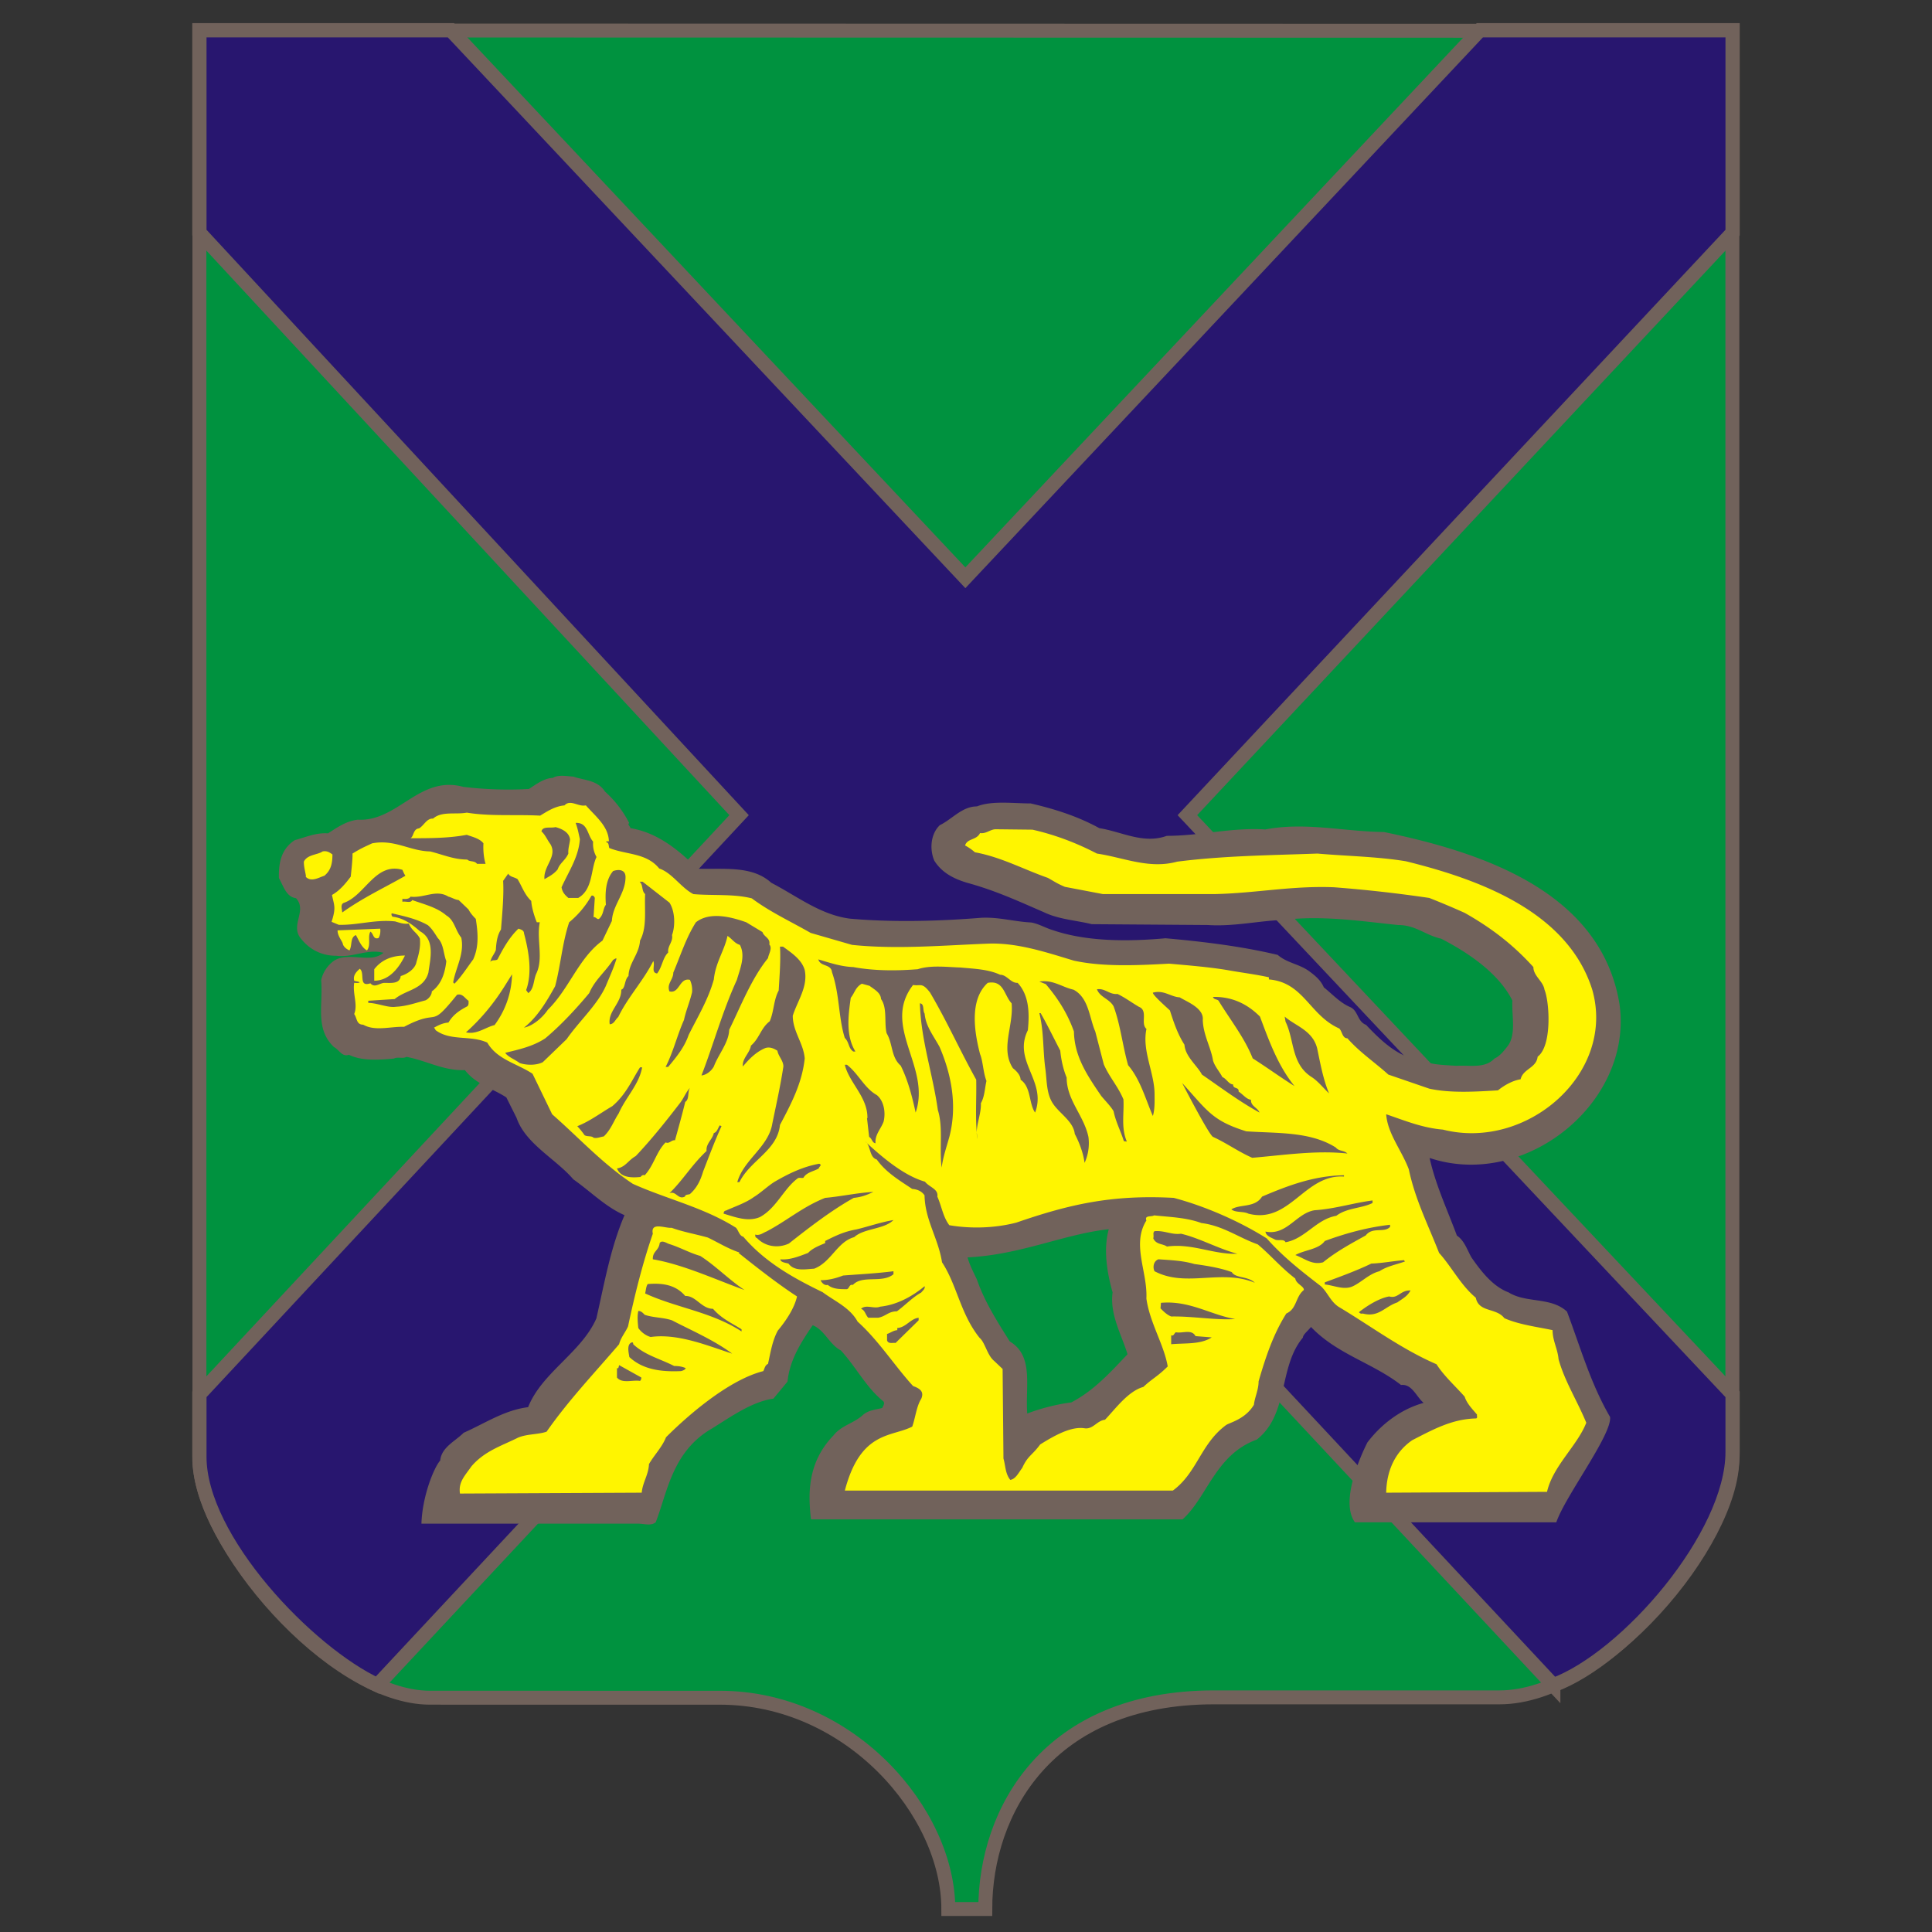
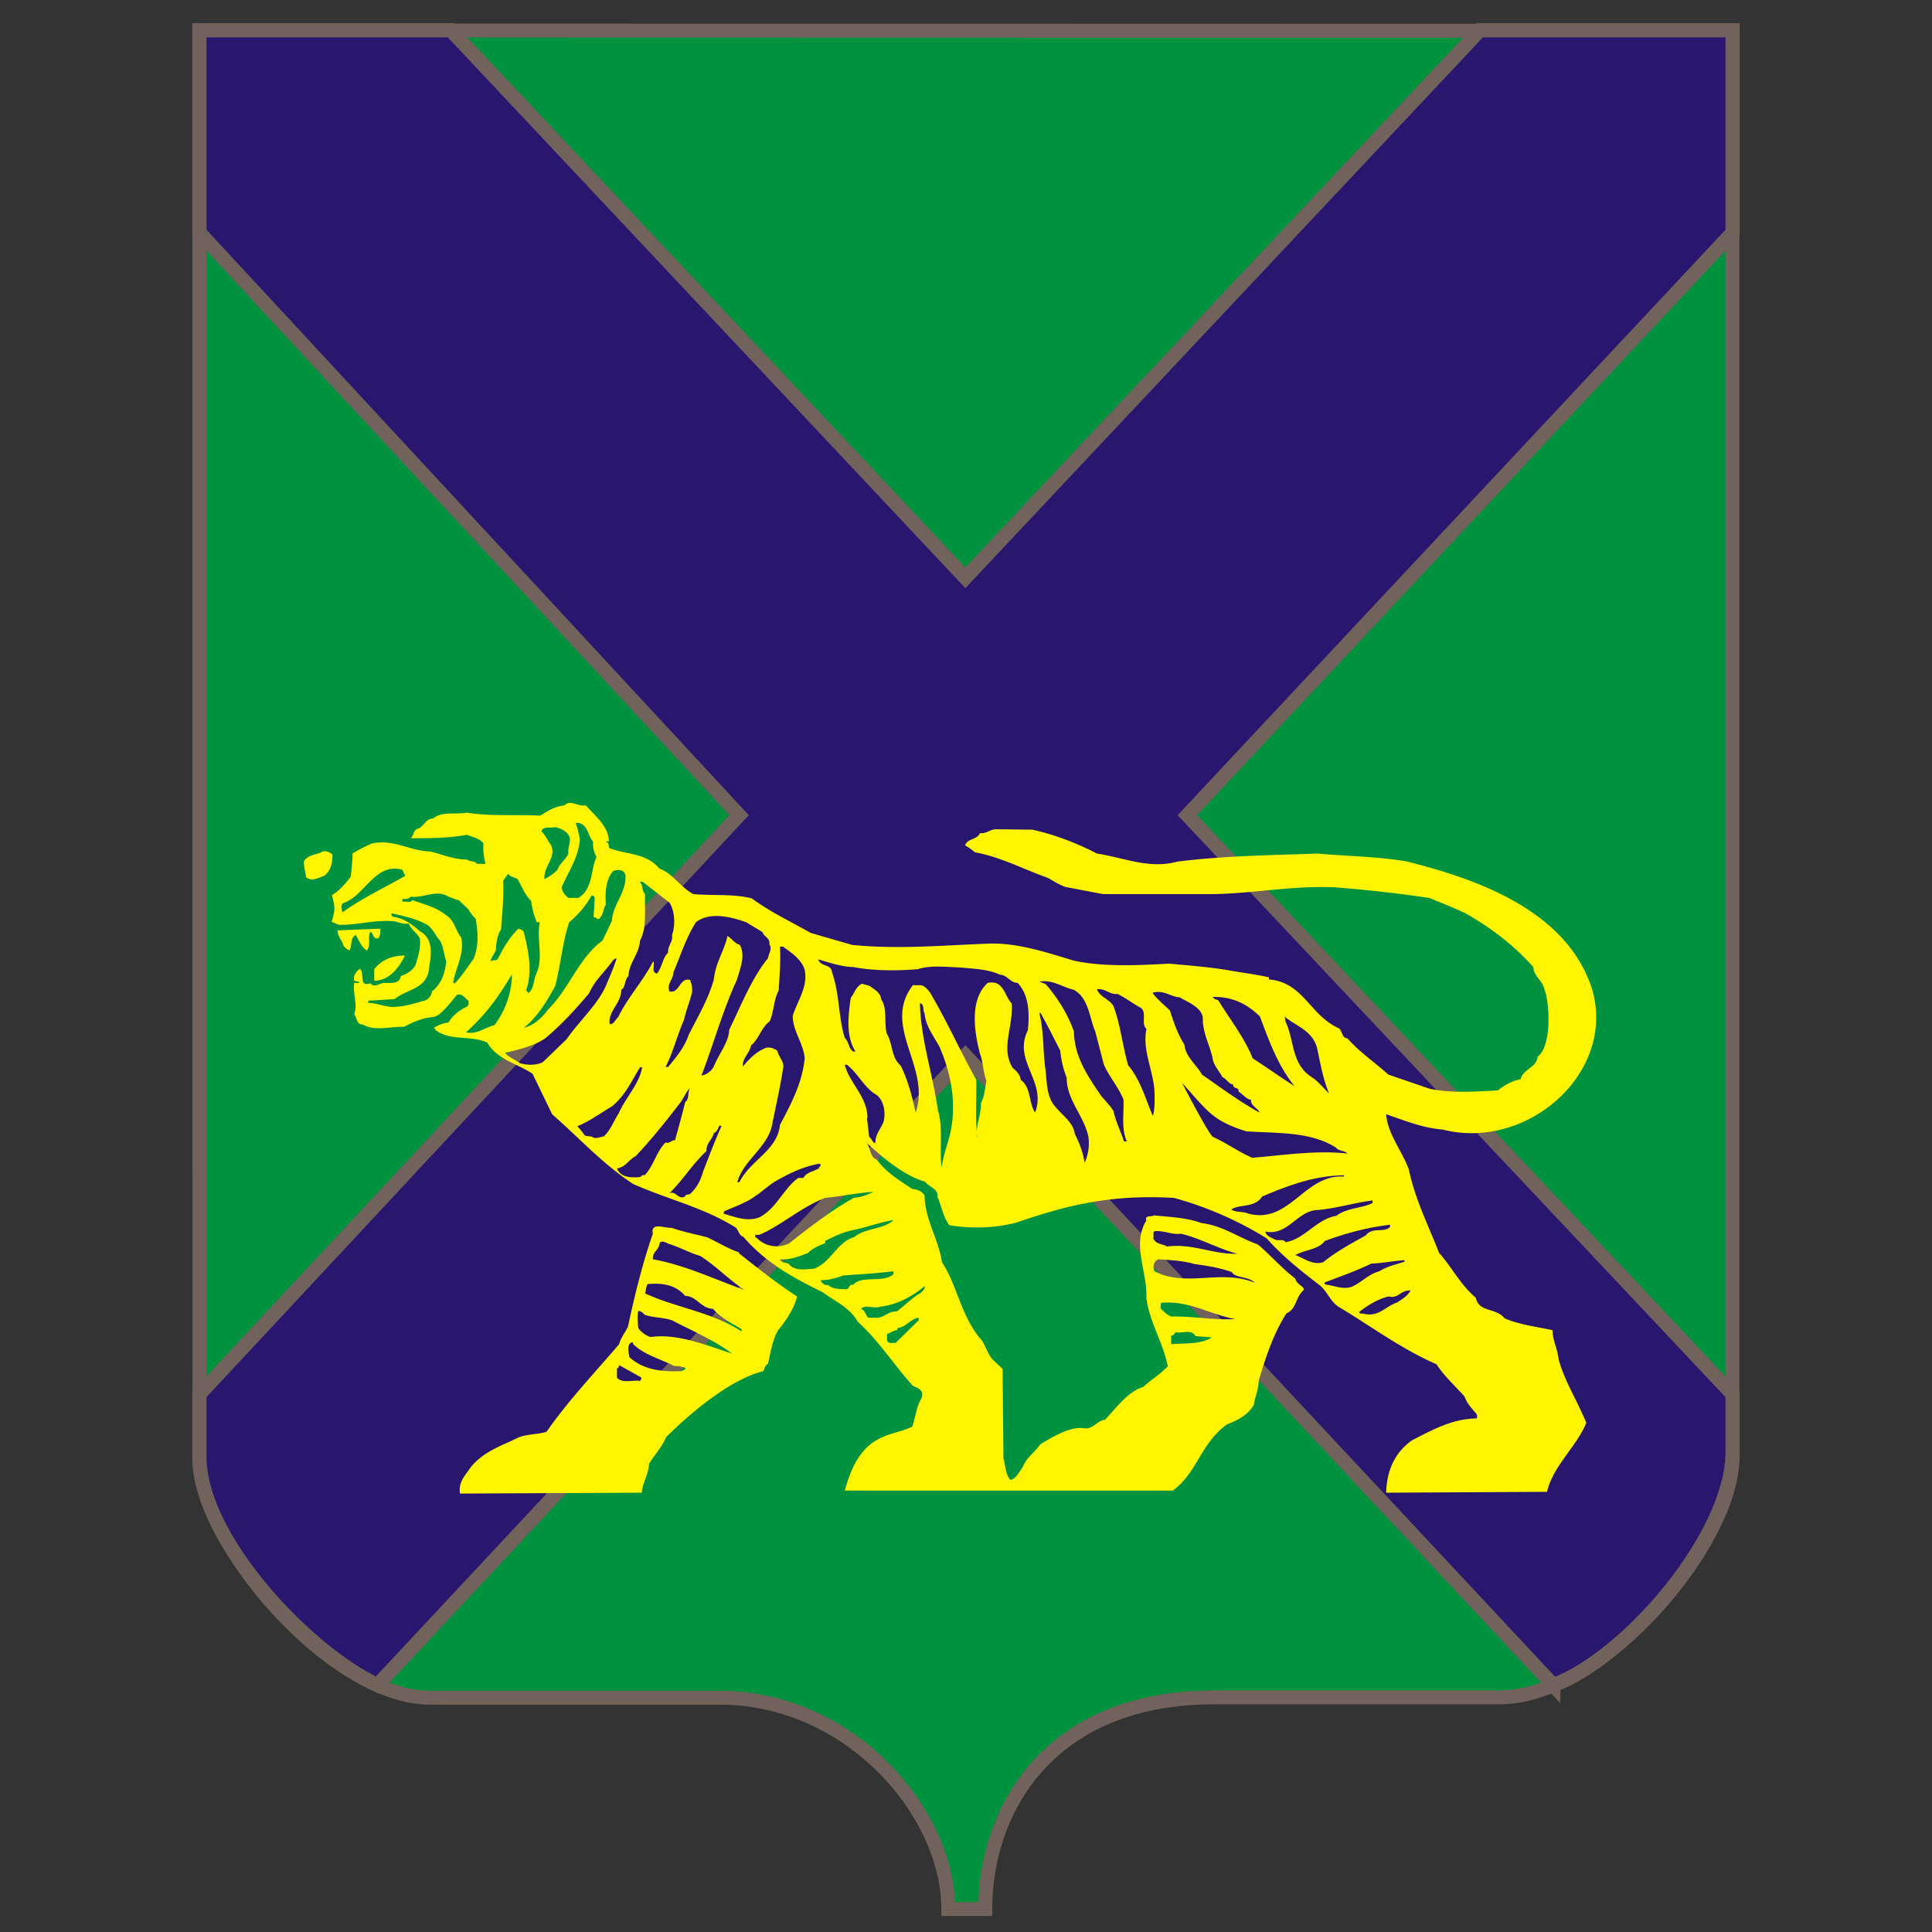
<svg xmlns="http://www.w3.org/2000/svg" viewBox="0 0 140 140">
  <rect x="0" y="0" width="140" height="140" fill="#333333" stroke="none" />
  <path fill="#00923f" fill-rule="evenodd" stroke="#71625b" stroke-miterlimit="10" stroke-width="1.009" d="M14.45 105.682c0 6.067 9.565 17.34 16.713 17.34l21 .002c9.435 0 16.555 8.306 16.556 15.31h2.677c0-7.083 4.522-15.337 16.583-15.337h20.688c7.51 0 16.867-11.248 16.867-17.315V2.235L14.45 2.209l.001 103.473h0z" clip-rule="evenodd" />
  <path fill="#28166f" fill-rule="evenodd" stroke="#71625b" stroke-miterlimit="10" stroke-width="1.032" d="M112.555 122.114c5.322-1.953 12.995-10.817 12.995-16.892v-4.185L86.042 59.07l39.509-42.216V2.193h-18.316L69.954 41.867 32.673 2.193H14.449v14.661L53.556 59.07l-39.107 41.967v4.525c0 6.013 7.889 14.227 12.902 16.55l42.603-45.623 42.601 45.626h0z" clip-rule="evenodd" />
-   <path fill="#71625b" fill-rule="evenodd" d="M43.832 57.354a7.837 7.837 0 0 1 1.763 2.288c-.155.093.061.216.092.371 1.917.31 3.463 1.546 4.855 2.937 1.917.062 3.957-.248 5.348 1.02 1.856.96 3.555 2.32 5.69 2.598 3.122.279 6.46.186 9.521-.062 1.298-.062 2.38.279 3.617.34.556.094 1.052.403 1.577.557 2.443.835 5.441.835 8.162.587 2.782.248 5.534.587 8.13 1.205.68.588 1.515.65 2.226 1.144.433.31.897.68 1.114 1.205.618.494 1.174 1.114 1.886 1.422.618.248.525 1.052 1.174 1.298 1.144 1.206 2.381 2.381 3.989 2.567.773.34 1.67.34 2.566.402.959-.062 2.04.217 2.751-.525.402-.186.68-.556.928-.866.68-.835.31-2.226.372-3.34-.99-1.977-3.185-3.462-5.163-4.482-1.145-.248-1.825-.99-3.123-.99-2.689-.278-5.472-.71-8.285-.371-1.825.062-3.586.494-5.504.371l-8.409-.061c-1.113-.28-2.38-.341-3.463-.866-1.855-.804-3.524-1.577-5.565-2.133-.928-.279-1.825-.711-2.381-1.608-.34-.804-.279-1.916.402-2.567.897-.432 1.608-1.36 2.69-1.36 1.082-.432 2.628-.216 3.895-.216 1.732.402 3.4.927 4.977 1.793 1.608.248 3.185 1.175 4.885.556 2.443 0 4.669-.618 7.143-.463 2.906-.556 5.689.155 8.595.186 6.863 1.422 15.705 4.204 17.066 12.46 1.02 7.11-6.802 13.479-13.758 11.16.432 1.947 1.267 3.71 1.978 5.627.526.34.742 1.02 1.052 1.577.71 1.02 1.546 2.102 2.69 2.535 1.297.804 3.06.31 4.234 1.392.959 2.535 1.7 5.193 3.123 7.636.155 1.267-3.278 5.78-3.896 7.636H98.184c-1.33-1.824 1.205-6.338.896-5.78 1.052-1.392 2.505-2.443 4.082-2.876-.526-.432-.835-1.39-1.64-1.298-2.07-1.608-4.637-2.226-6.522-4.204-.217.279-.587.556-.587.773-1.794 2.133-.99 5.534-3.34 7.389-2.998 1.082-3.586 4.174-5.38 5.78H58.766c-.185-1.669-.34-4.05 1.639-6.09.556-.71 1.453-.866 2.102-1.453.403-.371.928-.402 1.422-.525.062-.155.248-.37.031-.525-1.205-.99-1.947-2.474-3.03-3.648-.835-.433-1.174-1.484-2.04-1.825-.866 1.267-1.67 2.536-1.824 4.082l-1.021 1.236c-1.546.217-3.06 1.298-4.452 2.164-2.906 1.67-3.246 4.7-4.081 6.801-.37.279-.804.093-1.33.093H30.539c.062-1.978.897-4.05 1.36-4.575.093-.96 1.083-1.391 1.701-2.01 1.546-.68 2.937-1.638 4.669-1.854.99-2.505 3.864-3.958 4.946-6.431.587-2.567 1.02-5.101 2.04-7.482-1.36-.587-2.474-1.731-3.71-2.597-1.267-1.484-3.463-2.567-4.112-4.452l-.742-1.484c-.99-.649-2.226-.959-2.999-1.978-1.546.062-2.844-.711-4.235-.959-.31.155-.587-.03-.928.124-1.051.093-2.319.186-3.246-.279-.495.186-.711-.371-1.083-.556-1.39-1.329-.773-3.03-.927-4.854a2.365 2.365 0 0 1 .958-1.422c1.083-.65 2.629.248 3.555-.556-1.174-.31-2.195.371-3.431.216-1.02 0-1.917-.432-2.566-1.267-.773-.958.494-2.009-.34-2.906-.712-.093-.898-.866-1.237-1.453-.031-1.082.155-2.102 1.143-2.75.804-.218 1.546-.557 2.412-.495.68-.433 1.329-.897 2.164-.99 2.906.155 4.452-3.246 7.636-2.38 1.515.185 3.185.247 4.762.154.525-.34 1.082-.773 1.731-.804.403-.247.99-.123 1.484-.093.774.276 1.764.245 2.289 1.079zm36.512 31.72c-.402 1.485-.124 3.154.279 4.576-.217 1.608.649 3.061 1.082 4.483-1.175 1.237-2.411 2.629-4.08 3.493-1.022.124-2.227.433-3.186.804-.154-1.978.495-4.174-1.267-5.224-.896-1.422-1.824-2.875-2.38-4.483-.248-.525-.526-1.052-.68-1.608 3.864-.186 7.017-1.7 10.232-2.04z" clip-rule="evenodd" />
  <path fill="#fff500" fill-rule="evenodd" d="M46.47 99.82c0 .092 0 .154-.092.247-.525-.093-1.298.217-1.67-.248v-.68c.124.062.124-.123.155-.216l1.608.896zm-.586-2.412c.865.804 1.947 1.051 2.967 1.577.279 0 .557.03.835.154-.03.124-.216.186-.34.217-1.391.062-2.751-.093-3.741-1.02-.031-.248-.217-.897.155-1.052.093-.031.124 0 .124.124zm40.747-.588l1.174.092c-.804.526-1.917.403-2.937.495v-.65c.186.094.217-.154.34-.216.496.094 1.145-.247 1.423.279zm-20.064-1.144l-1.67 1.639c-.217-.031-.525.093-.618-.186v-.463c.279-.093.432-.248.742-.279v-.155c.618-.03.959-.68 1.546-.742v.186zm-19.849-.401c.618.216 1.36.186 1.979.402 1.298.68 3.03 1.422 4.359 2.412-1.732-.556-3.927-1.484-5.905-1.205-.34-.093-.68-.341-.897-.65-.031-.31-.093-.834 0-1.236.217-.002.34.153.464.277zm42.789.308c-1.453.093-3.092-.216-4.638-.185-.31-.124-.525-.34-.773-.588l.031-.402c2.072-.185 3.586.867 5.38 1.175zm12.706-2.07c-.247.432-.525.555-.958.865-.928.31-1.36 1.113-2.505.804-.124.03-.186 0-.279-.093.619-.494 1.484-1.02 2.195-1.144.65.185.805-.464 1.547-.433zM67 93.202c.062.185-.155.34-.247.463-.588.309-1.206.959-1.763 1.36-.618 0-.804.37-1.36.463h-.711c-.217-.216-.217-.525-.525-.649.371-.34.927.031 1.39-.154 1.176-.123 2.288-.71 3.216-1.483zm-17.344.71c.773-.03 1.175.928 2.01.928.618.711 1.329 1.02 2.07 1.484v.155c-2.194-1.422-4.699-1.7-6.987-2.751.062-.248.062-.494.186-.68 1.083-.093 2.041.06 2.721.865zm15.087-1.576c-.804.68-2.257.03-2.937.773-.278-.062-.247.247-.432.31-.525 0-1.02 0-1.391-.31-.248.062-.432-.155-.525-.34.556 0 1.082-.125 1.638-.34 1.206-.093 2.443-.155 3.648-.31v.217zm37.007-1.02c0 .031.03.062.062.093-.587.217-1.298.34-1.855.711-.742.186-1.267.773-1.917 1.083-.65.31-1.36-.062-2.04-.124v-.155c1.082-.402 2.288-.835 3.37-1.36.834-.032 1.576-.186 2.38-.248zm-15.211.278c.897.124 1.886.278 2.72.587.279.463 1.175.279 1.67.773-2.443-1.02-4.978.371-7.265-.835-.124-.217-.124-.71.279-.866.896.063 1.762.094 2.596.34zm-35.8-.587c1.113.71 2.164 1.793 3.215 2.473-2.07-.742-4.451-1.855-6.646-2.226-.031-.587.432-.618.494-1.174.155-.248.494 0 .68.062.803.247 1.483.648 2.257.865zM85.58 89.4c1.33.31 2.69 1.082 4.082 1.453-1.763.062-3.247-.773-5.101-.525-.309-.217-.773-.124-.99-.588.062-.247-.062-.402.093-.525.71-.062 1.236.278 1.916.185zm-34.286.279c.773.37 1.453.803 2.288 1.082l-.062.031c1.36 1.083 2.813 2.226 4.235 3.154-.186.834-.773 1.731-1.391 2.473-.403.742-.525 1.577-.711 2.412-.217.093-.248.34-.34.525-2.443.618-5.35 3.092-7.05 4.792-.278.711-.866 1.299-1.236 1.948-.031.773-.463 1.329-.525 2.07l-13.171.063c-.124-.835.34-1.267.835-1.978.958-1.114 2.195-1.484 3.37-2.072.65-.278 1.422-.216 2.071-.432 1.577-2.257 3.402-4.174 5.256-6.338.124-.494.463-.866.649-1.298.463-2.195 1.052-4.576 1.794-6.709-.186-.897.927-.372 1.36-.432.834.306 1.762.46 2.628.709zm49.435-.773c-.432.463-1.267-.031-1.762.618-1.052.587-2.102 1.143-3.092 1.947-.804.217-1.33-.279-2.01-.525.65-.372 1.702-.403 2.134-1.02 1.515-.557 3.092-.99 4.73-1.175v.155zm-35.987-.495c-.68.68-2.133.587-2.844 1.237-1.236.34-1.67 1.824-2.906 2.287-.618.031-1.422.217-1.855-.371-.217-.062-.587-.093-.587-.31.68.062 1.36-.216 2.009-.463.31-.34.804-.525 1.236-.711v-.155c.742-.37 1.36-.68 2.257-.835.897-.215 1.763-.525 2.69-.679zm34.72-1.237c-.805.402-1.855.34-2.63.928-1.452.247-2.256 1.67-3.678 1.916-.124-.279-.587-.062-.804-.217-.248-.124-.618-.247-.65-.556 1.547.31 2.227-1.329 3.556-1.546 1.453-.093 2.782-.525 4.204-.71v.185h.001zm-36.173-.804c-.463.217-.835.372-1.422.432-1.607.897-3.215 2.134-4.7 3.309-.803.371-1.73.217-2.318-.402-.124-.03-.124-.154-.124-.247.34.093.556-.124.804-.217 1.484-.773 2.628-1.793 4.266-2.443 1.083-.091 2.35-.37 3.494-.432zm34.1-1.112c-2.874-.186-3.926 3.462-6.924 2.689-.372-.186-.928-.062-1.237-.31.618-.402 1.7-.093 2.226-.927 1.887-.804 3.772-1.515 5.936-1.546v.094zm-38.057-.589c-.37.217-.897.28-1.114.68-.123.031-.31-.03-.402.031-1.02.742-1.546 2.164-2.751 2.814-.866.37-1.794 0-2.629-.248 0-.124.062-.217.155-.217.525-.247 1.453-.556 2.04-.99.464-.278 1.052-.834 1.515-1.113.959-.556 2.01-1.082 3.216-1.298.248.095-.03.219-.03.341zm-7.05-3.06c-.494 1.083-.896 2.165-1.329 3.278-.185.618-.432 1.175-.958 1.639-.124.062-.31 0-.37.186-.495.247-.619-.433-1.114-.248.99-.959 1.577-2.01 2.69-3.06-.063-.526.431-.836.524-1.299.248-.062.31-.401.433-.556l.125.06zm-2.627-1.762c-.216.897-.494 1.887-.742 2.782-.278-.03-.402.279-.68.155-.68.68-.835 1.639-1.515 2.38-.154-.061-.247.063-.31.125-.648.062-1.421.062-1.7-.619.618-.092.804-.587 1.36-.896 1.083-1.144 2.133-2.443 3.247-3.896.247-.34.402-.742.68-1.051-.185.31-.031.834-.34 1.02zM90.31 81.98c2.257.155 4.637 0 6.492 1.176.216.278.587.185.835.432-2.288-.248-4.669.124-6.895.31-.99-.433-1.886-1.083-2.844-1.515-.31-.155-2.412-4.235-2.226-3.896 1.825 2.01 2.165 2.72 4.638 3.493zm-43.777-4.637c-.217 1.236-1.206 2.195-1.701 3.339-.37.556-.556 1.174-1.083 1.67-.247.03-.463.155-.742.093-.123-.155-.463-.062-.649-.186a5.446 5.446 0 0 0-.525-.65c.928-.37 1.639-.927 2.536-1.452.99-.835 1.422-1.887 2.009-2.813h.155v-.001zm14.84-.186c.835.649 1.267 1.7 2.164 2.195.525.432.65 1.267.494 1.917-.185.525-.649.959-.587 1.577-.248-.03-.248-.34-.463-.463l-.155-1.36h.03c.032-1.515-1.328-2.567-1.638-3.865h.155v-.001zm34.07-1.205c.216 1.02.432 2.256.865 3.277-.432-.401-.803-.897-1.298-1.205-1.453-.959-1.206-2.659-1.855-3.989l-.062-.37c.773.679 2.01.988 2.35 2.287zm-20.035-2.536c.464.804.928 1.763 1.423 2.72.061.65.216 1.36.463 1.948 0 1.638 1.236 2.72 1.577 4.297a3.435 3.435 0 0 1-.279 1.886c-.093-.711-.371-1.453-.711-2.102-.093-.866-1.02-1.422-1.515-2.102-.556-.742-.494-1.732-.618-2.629-.186-1.36-.093-2.628-.432-4.019h.092v.001zM67 73.447c.093.928.587 1.515 1.083 2.412.865 2.009 1.298 4.266.71 6.523-.216.773-.463 1.484-.556 2.226-.185-1.33.124-2.906-.278-4.174-.372-2.658-1.236-5.1-1.298-7.729.34.031.184.526.34.742zm24.3.217c.65 1.731 1.299 3.555 2.505 5.039-1.083-.68-1.916-1.298-3.03-2.01-.587-1.483-1.577-2.72-2.473-4.174-.093-.123-.341-.062-.403-.278 1.361-.03 2.474.495 3.401 1.423zm-5.812-1.391c.495.308 1.763.773 1.67 1.638.031 1.083.587 1.979.742 2.937.124.433.494.835.68 1.206.279.093.464.525.773.525 0 .371.433.155.403.525.308.186.556.556.896.587-.03.464.464.557.618.928-1.422-.773-2.782-1.793-4.173-2.751-.34-.65-1.206-1.298-1.267-2.164-.494-.773-.773-1.608-1.051-2.474 0-.03-1.268-1.113-1.237-1.298.802-.216 1.297.31 1.946.34zm-4.513-.248c.525.248 1.02.618 1.546.928.71.278.092 1.205.556 1.608-.34 1.576.587 3.184.587 4.73 0 .432.031 1.082-.124 1.577-.525-1.206-.897-2.629-1.793-3.68-.403-1.421-.557-2.936-1.052-4.265-.308-.556-.99-.65-1.205-1.236.588-.094.898.4 1.485.338zm-3.185-.309c1.114.588 1.144 2.04 1.577 3.03l.618 2.381c.403.928 1.02 1.577 1.422 2.535.062 1.021-.186 2.04.248 3.061l-.217-.03c-.217-.712-.587-1.392-.742-2.165-.186-.34-.618-.773-.897-1.113-.99-1.453-1.947-2.844-1.978-4.669-.463-1.298-1.143-2.38-2.04-3.432l-.463-.186c.988-.153 1.637.403 2.472.588zm-41.954 2.566c-.649.155-1.298.71-2.07.525 1.143-1.02 2.07-2.164 2.874-3.463l.464-.742a6.363 6.363 0 0 1-1.268 3.68zm26.001-4.204c1.484.278 3.123.278 4.669.155.928-.31 2.102-.155 3.092-.124.99.093 2.009.124 2.875.525.494 0 .772.618 1.267.587.835.897.866 2.195.742 3.432-1.114 2.257 1.39 3.68.525 5.967-.463-.649-.279-1.854-1.052-2.38 0-.31-.278-.619-.556-.835-.927-1.422.062-3.061-.093-4.7-.556-.587-.556-1.7-1.731-1.484-1.36 1.236-.959 3.617-.556 5.163.216.525.216 1.298.463 1.947-.124.526-.124 1.114-.402 1.608.031.897-.463 1.763-.247 2.597-.186-1.298-.062-2.844-.093-4.297-1.267-2.287-2.071-4.143-3.34-6.307-.587-.773-.68-.463-1.236-.556-2.318 2.999 1.33 5.936.186 9.244-.248-1.143-.556-2.35-1.082-3.4-.711-.618-.557-1.577-1.021-2.35-.186-.773.062-1.824-.403-2.473-.03-.464-.463-.68-.834-.96l-.557-.154c-.463.248-.525.68-.803 1.02-.186 1.299-.372 2.752.339 3.896h-.155c-.37-.247-.278-.649-.618-.99-.463-1.452-.371-3.184-.928-4.76-.062-.619-.834-.372-.99-.928.839.247 1.643.526 2.54.557zm-17.159-.618c-.217.71-.494 1.298-.773 1.978-.618 1.39-1.947 2.566-2.844 3.864l-1.731 1.67c-.495.248-1.206.217-1.67.062-.372-.279-.835-.432-1.052-.742 1.02-.248 2.01-.463 2.906-1.051 1.144-.96 2.257-2.164 3.185-3.278.402-.959 1.174-1.546 1.731-2.412.094-.03.156-.122.248-.091zm12.058-.866c.588.432 1.36.928 1.577 1.7.248 1.206-.525 2.226-.866 3.309 0 1.143.773 1.978.866 3.092-.185 1.793-.99 3.308-1.793 4.823-.186 1.854-2.164 2.566-2.937 4.143h-.155c.463-1.639 2.257-2.535 2.536-4.235.278-1.36.587-2.72.803-4.143 0-.433-.37-.742-.432-1.144-.248-.154-.556-.31-.897-.185-.649.278-1.143.773-1.608 1.329-.061-.587.495-.959.588-1.515.618-.525.71-1.267 1.36-1.763.31-.71.278-1.546.649-2.226.062-1.051.155-2.256.093-3.184h.216v-.001zm-1.483-1.052c.092.34.587.433.494.897.247.279-.062.711-.093.99-1.205 1.484-1.978 3.493-2.813 5.193-.031.928-.773 1.763-1.114 2.66-.185.34-.556.618-.896.649.865-2.226 1.515-4.638 2.566-6.926.217-.772.65-1.731.217-2.535-.403-.124-.556-.432-.897-.65-.217 1.052-.866 1.918-.99 3.155-.402 1.452-1.174 2.72-1.824 4.019-.309.897-.866 1.577-1.484 2.319h-.186c.556-1.083.835-2.288 1.33-3.402.154-.71.4-1.236.587-2.009a1.779 1.779 0 0 0-.155-.897c-.773-.185-.742 1.021-1.484.835-.217-.556.278-.835.278-1.36.526-1.236.928-2.535 1.64-3.648 1.02-.804 2.597-.371 3.647 0l1.177.71zm-24.24-.494c.279.248.433.494.711.928.433.432.403 1.143.618 1.67-.093.834-.34 1.67-1.051 2.194 0 .279-.248.557-.464.65-.71.185-1.39.432-2.133.463-.587.093-1.36-.279-2.009-.279v-.155l1.916-.123c.804-.68 2.103-.68 2.443-1.918.124-.959.525-2.38-.618-2.999-.587-.525-1.205-.958-1.978-1.051-.093-.093-.093-.186-.062-.248.928.219 1.823.404 2.627.868zm2.938-1.144c.124.247.31.463.525.68.155.99.248 1.978-.185 2.937-.372.494-.866 1.267-1.36 1.762l-.093-.093c.185-1.082.834-2.07.587-3.246-.433-.526-.494-1.268-1.083-1.608-.68-.587-1.607-.804-2.473-1.114-.093.248-.495.062-.711.124v-.216c.185.03.494.03.587-.155.99.124 1.854-.556 2.751 0 .248.062.463.217.742.247l.713.682zm14.56-.495c.403.618.433 1.67.187 2.35.092.494-.34.773-.279 1.267-.402.372-.432 1.052-.804 1.515-.463-.062-.124-.618-.279-.897-.71 1.422-1.854 2.629-2.535 4.05-.217.186-.31.526-.618.526-.155-.928.866-1.546.835-2.505.31-.092.216-.71.525-.99.03-.958.773-1.576.835-2.566.525-.958.31-2.256.371-3.37-.278-.248-.124-.65-.402-.897h.217l1.948 1.517zm-11.005-1.7c.309.494.494 1.113.99 1.576.03.495.247 1.175.402 1.546h.217c-.248 1.237.279 2.598-.248 3.71-.216.463-.155 1.114-.587 1.422l-.155-.217c.464-1.267.186-2.844-.154-4.112 0-.217-.217-.279-.402-.34-.68.649-1.113 1.453-1.515 2.225-.155.124-.402 0-.525.186.093-.402.279-.525.402-.866.031-.525.093-1.051.372-1.484.093-1.143.217-2.504.155-3.524l.37-.525c.122.248.461.248.678.403zm7.822-.155c0 1.205-.927 2.009-.99 3.184l-.68 1.422c-1.731 1.268-2.411 3.494-3.957 5.008-.371.557-1.082 1.175-1.732 1.299.99-.773 1.67-1.948 2.257-3 .402-1.514.526-3.184 1.02-4.637a6.812 6.812 0 0 0 1.609-1.917c.124-.062.216.062.247.155l-.092 1.39c.185-.03.278.248.432.094.31-.31.248-.711.463-.99-.062-.835-.03-1.794.525-2.443.434-.152.898-.09.898.435zm-16.045-.247l.092.155c-1.514.866-3.06 1.577-4.575 2.66 0-.186-.186-.619.155-.712 1.514-.556 2.256-2.937 4.204-2.38l.124.277zm12.026-2.473c-.031.34-.155.649-.124 1.02-.217.494-.618.68-.773 1.145-.279.34-.587.494-.959.71-.092-.958.96-1.638.433-2.535-.248-.34-.372-.68-.65-.928.094-.402.65-.216 1.021-.31.465.125.99.372 1.052.898zm1.67.154c-.031.433.061.773.247 1.114-.432.897-.247 2.35-1.329 2.968h-.71c-.249-.217-.433-.403-.495-.773.494-1.114 1.236-2.164 1.329-3.493-.093-.402-.155-.773-.309-1.175.895-.033.833.864 1.267 1.36zm-.527-2.628c.711.804 1.639 1.515 1.67 2.597-.062.031-.155-.03-.217.062.248.031.186.31.248.433 1.236.494 2.69.34 3.617 1.484.928.308 1.577 1.39 2.473 1.854 1.392.124 2.906-.03 4.236.31 1.329.99 2.813 1.67 4.266 2.504l2.998.866c3.278.34 6.647.03 9.925-.093 2.102-.062 4.204.65 6.152 1.236 2.133.464 4.638.34 6.895.217 1.39.124 2.905.248 4.204.463 1.02.186 2.07.31 3.03.526v.154c2.535.217 2.936 2.598 5.1 3.556.217.216.217.71.588.71.896 1.021 1.978 1.732 2.967 2.629l2.968 1.02c1.546.34 3.402.217 4.977.124.495-.402 1.083-.71 1.64-.804.185-.772 1.142-.803 1.235-1.638 1.052-.773.866-3.958.495-4.855-.093-.618-.804-.99-.804-1.638-1.484-1.639-3.061-2.844-4.978-3.927a60.406 60.406 0 0 0-2.567-1.082 99.847 99.847 0 0 0-6.894-.773c-3.06-.124-5.688.432-8.657.494h-8.1l-2.751-.525c-.587-.248-.68-.34-1.236-.65-1.763-.617-3.402-1.514-5.287-1.854a3.617 3.617 0 0 0-.711-.494c.155-.525.835-.372 1.082-.897.464.062.742-.278 1.144-.278l2.658.03c1.639.372 3.185.96 4.669 1.732 1.917.279 3.771 1.145 5.812.587 3.37-.432 6.77-.463 10.171-.587 2.134.186 4.328.217 6.4.556 5.256 1.299 11.718 3.617 13.51 9.306 1.732 6.06-4.73 11.687-10.82 10.141-1.484-.123-2.751-.649-4.111-1.113.092 1.391 1.113 2.597 1.638 3.988.464 2.195 1.36 3.927 2.195 6.06.897.99 1.577 2.35 2.66 3.246.216 1.083 1.484.711 2.07 1.484 1.052.464 2.32.619 3.494.866 0 .773.371 1.36.432 2.102.433 1.577 1.33 2.968 2.01 4.607-.65 1.67-2.412 3.123-2.845 5.008l-11.655.062c.03-1.515.587-2.906 1.885-3.803 1.453-.742 2.875-1.546 4.637-1.577.124-.062.031-.185.062-.278-.34-.403-.742-.804-.896-1.299-.65-.741-1.515-1.514-2.04-2.35-2.567-1.113-4.73-2.75-7.112-4.173-.587-.403-.773-1.021-1.267-1.484-1.36-1.052-2.69-2.072-3.926-3.463-2.01-1.267-4.514-2.35-6.74-2.937-4.545-.247-7.636.495-11.408 1.794-1.67.432-3.432.432-4.854.186-.464-.618-.557-1.391-.866-2.071.093-.557-.587-.68-.897-1.083-1.515-.432-3.06-1.731-4.328-2.906.402.248.279 1.144.835 1.298.68.959 1.7 1.546 2.566 2.133.372.031.68.155.897.464.031 1.793.99 3.091 1.267 4.854 1.083 1.639 1.33 3.74 2.72 5.472.402.341.557 1.268 1.052 1.67l.618.587.062 6.493c.155.526.124 1.083.494 1.546.403-.062.619-.556.866-.866.403-.896.711-.896 1.298-1.7.99-.618 2.226-1.33 3.216-1.175.618.093.897-.556 1.484-.618.742-.773 1.67-2.07 2.782-2.38.618-.588 1.02-.742 1.763-1.484-.28-1.608-1.299-3.154-1.546-4.917.093-1.947-1.083-3.926 0-5.657-.155-.402.37-.247.556-.371 1.174.124 2.35.155 3.432.556 1.546.186 2.69 1.052 4.081 1.546.866.71 1.701 1.7 2.72 2.473.063.403.65.557.619.835-.618.495-.494 1.36-1.267 1.7-.96 1.516-1.515 3.216-2.01 4.917 0 .618-.278 1.143-.34 1.7-.648 1.083-1.824 1.299-2.04 1.485-1.824 1.36-2.07 3.432-3.833 4.73H61.22c1.143-4.359 3.4-3.865 4.884-4.637.217-.588.31-1.484.65-2.01.247-.556-.155-.773-.588-.927-1.329-1.453-2.504-3.309-4.02-4.669-.555-1.02-1.669-1.484-2.535-2.133-2.04-.99-4.143-2.133-5.75-4.02-.278-.061-.34-.432-.525-.648-2.35-1.484-5.008-2.072-7.481-3.185-2.226-1.484-3.834-3.277-5.843-5.039l-1.422-2.937c-1.114-.742-2.567-1.02-3.278-2.257-1.205-.556-2.658-.093-3.74-.897-.032-.061-.062-.123-.124-.185.34-.186.649-.34 1.051-.372.34-.587.835-.897 1.36-1.174.124-.093.093-.279.093-.403-.248-.154-.432-.556-.835-.432-2.102 2.597-1.143.897-3.833 2.319-.99-.031-2.102.34-2.968-.155-.495 0-.433-.463-.65-.773.28-.68-.123-1.453 0-2.257.155 0 .28.031.402-.03-.124-.094-.279-.063-.401-.125-.093-.371.123-.618.401-.865.403.278-.124 1.36.773 1.051.31.372.68-.03 1.02-.03.464 0 1.114.092 1.175-.495.432-.124 1.051-.494 1.143-1.02.155-.526.31-1.052.248-1.701-.217-.433-.587-.557-.804-1.083-.34.062-.68-.062-.99-.155-1.452-.154-2.689.279-4.08.248l-.526-.217c.34-1.051.186-1.174.03-1.947.557-.31.99-.835 1.36-1.33 0-.03.156-1.36.125-1.669.649-.401.835-.463 1.422-.742 1.639-.31 2.72.556 4.204.587.897.217 1.7.588 2.69.588.185.185.524.061.71.31h.618c-.123-.403-.185-.96-.154-1.485-.28-.371-.897-.494-1.207-.618-1.298.248-2.689.248-4.081.248.248-.124.186-.68.618-.711.371-.217.556-.742 1.02-.711.619-.556 1.64-.279 2.443-.433 1.7.279 3.493.124 5.318.217.556-.34 1.082-.68 1.762-.742.435-.465.991.122 1.547-.002zm-18.363 3.555c0 .618-.093 1.145-.587 1.546-.402.124-.96.494-1.36.062h.03c-.03-.31-.154-.65-.154-1.083.247-.525 1.02-.494 1.36-.742.308-.06.494.063.71.217zm3.338 6.06c-.401.123-.34-.31-.587-.464-.217.372.062.959-.248 1.36-.402-.216-.587-.742-.804-1.113-.432.186-.247.711-.463 1.113-.217-.092-.463-.278-.494-.525-.124-.278-.37-.556-.37-.928l3.091-.123c.03.216-.001.495-.125.68zm1.917 1.268c-.402.835-1.113 1.824-2.225 1.824v-.834c.556-.712 1.329-.99 2.225-.99z" clip-rule="evenodd" />
</svg>